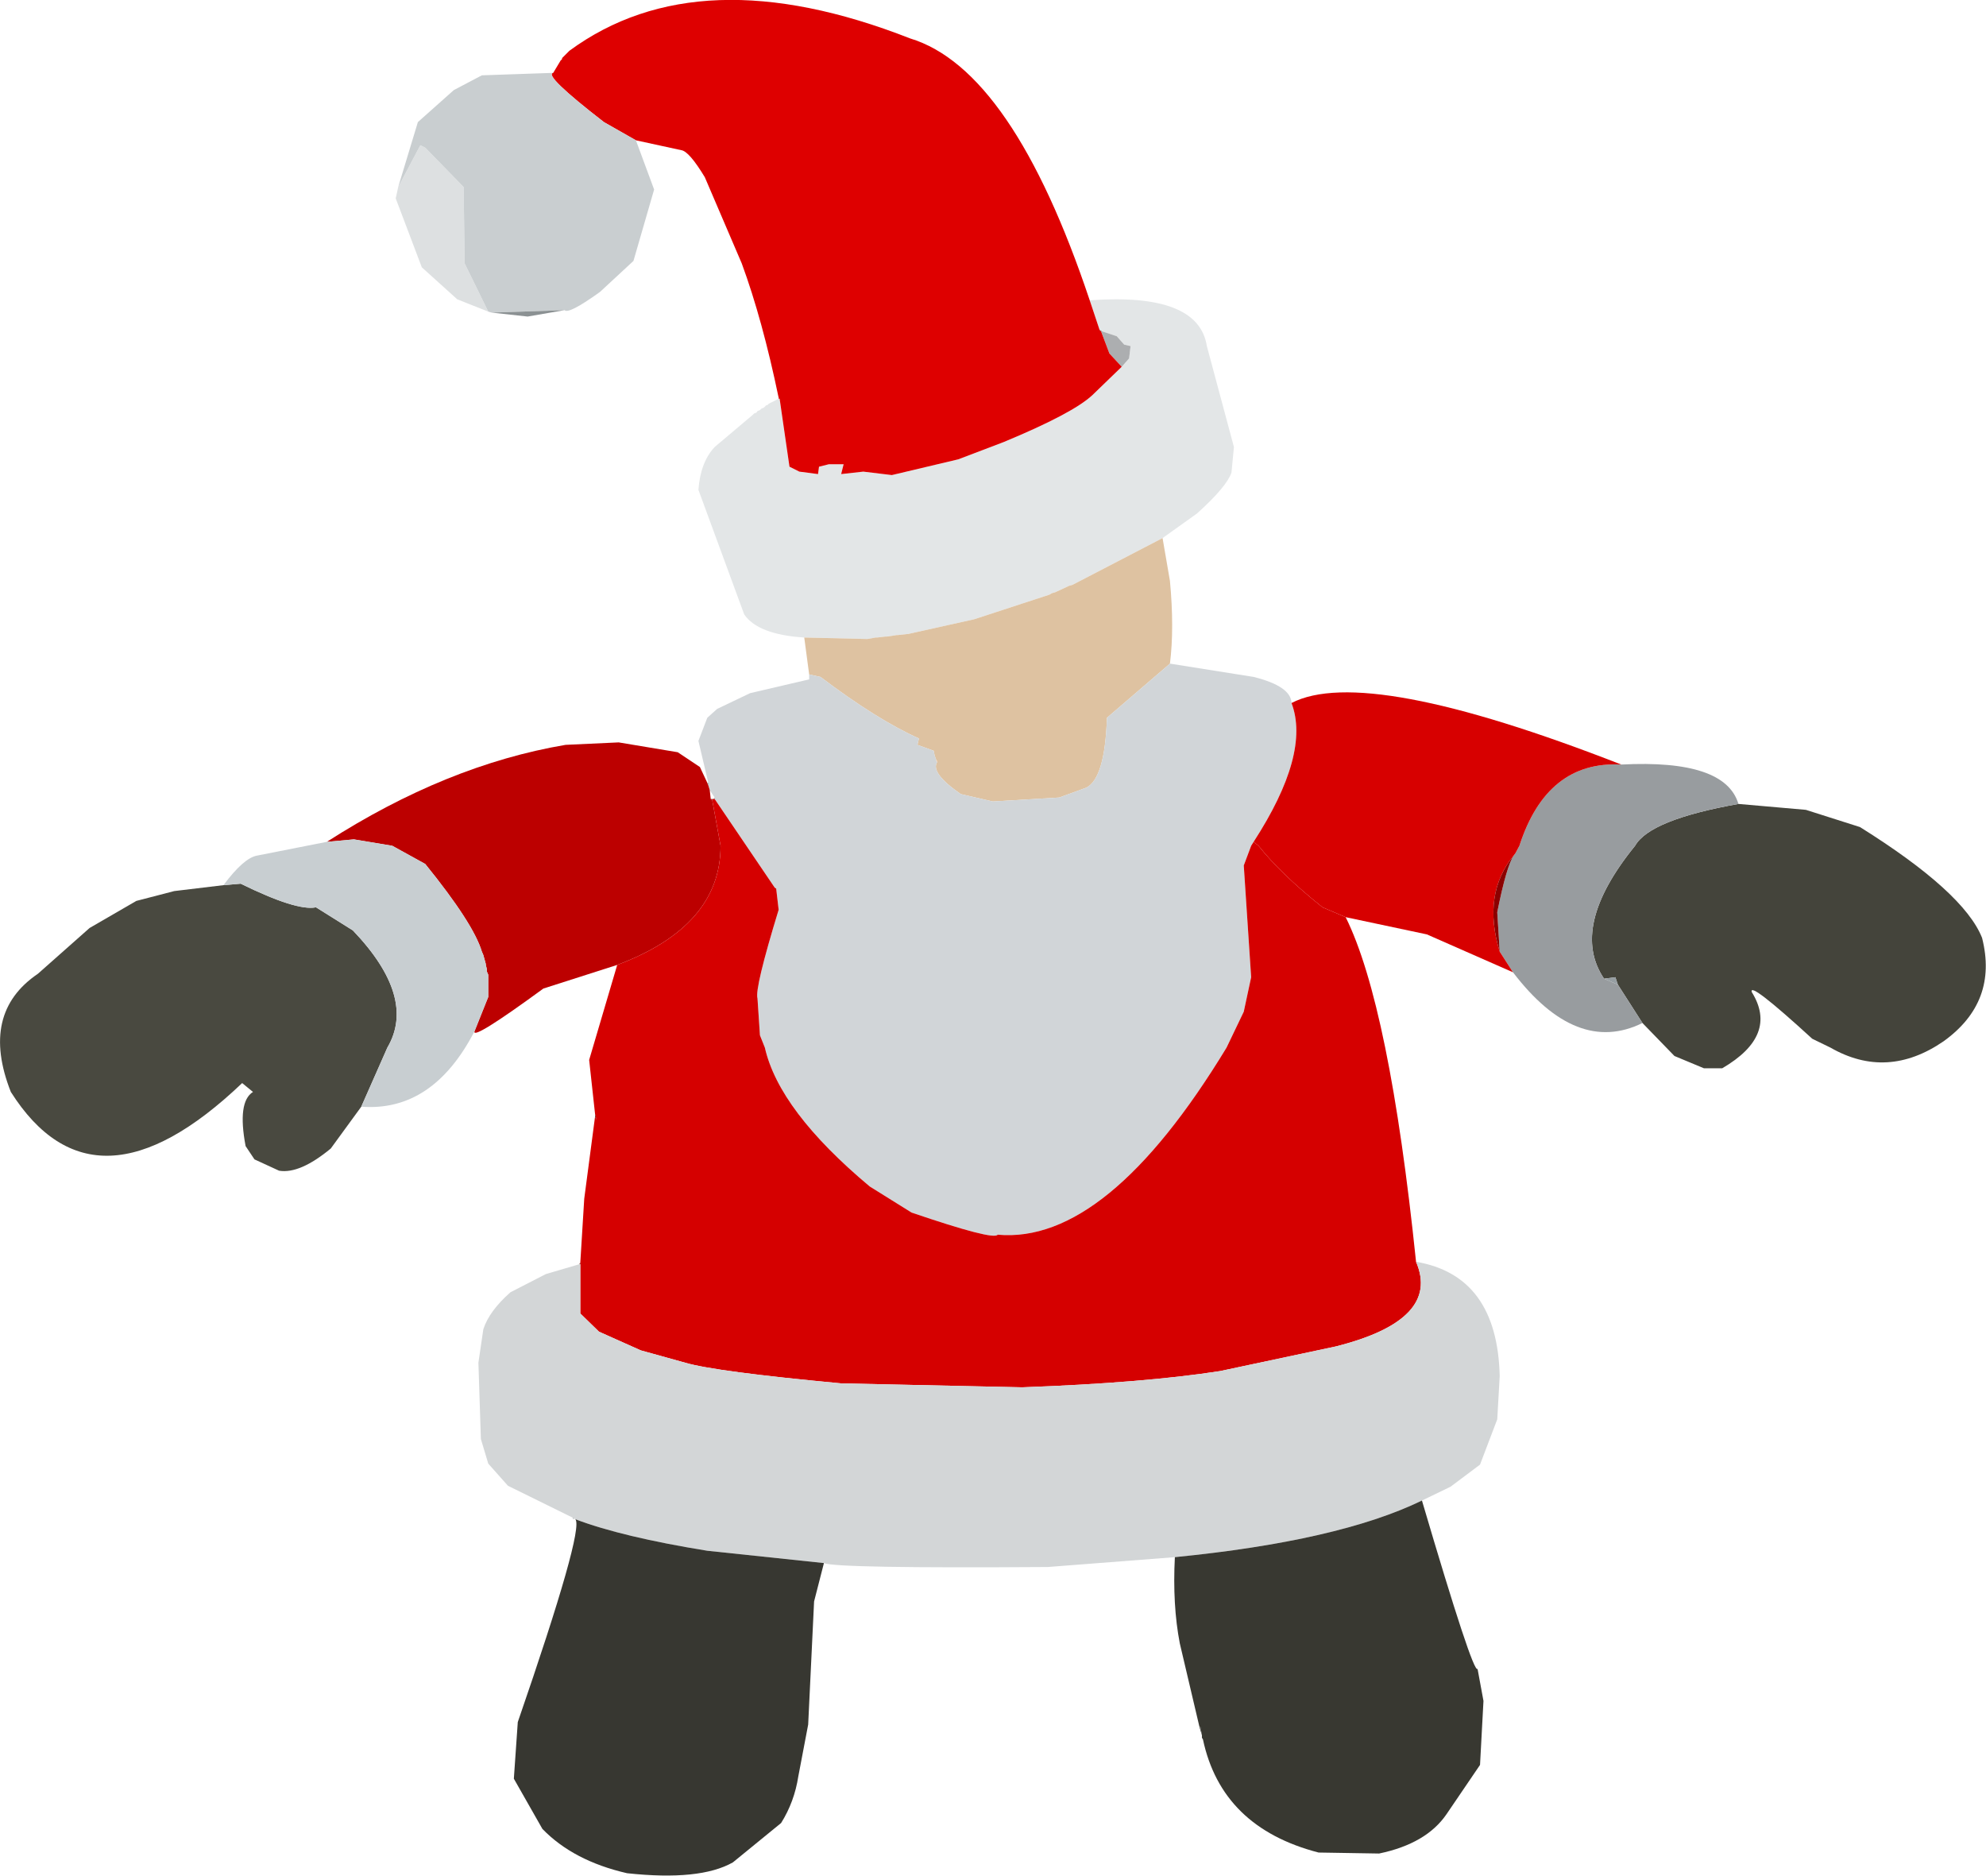
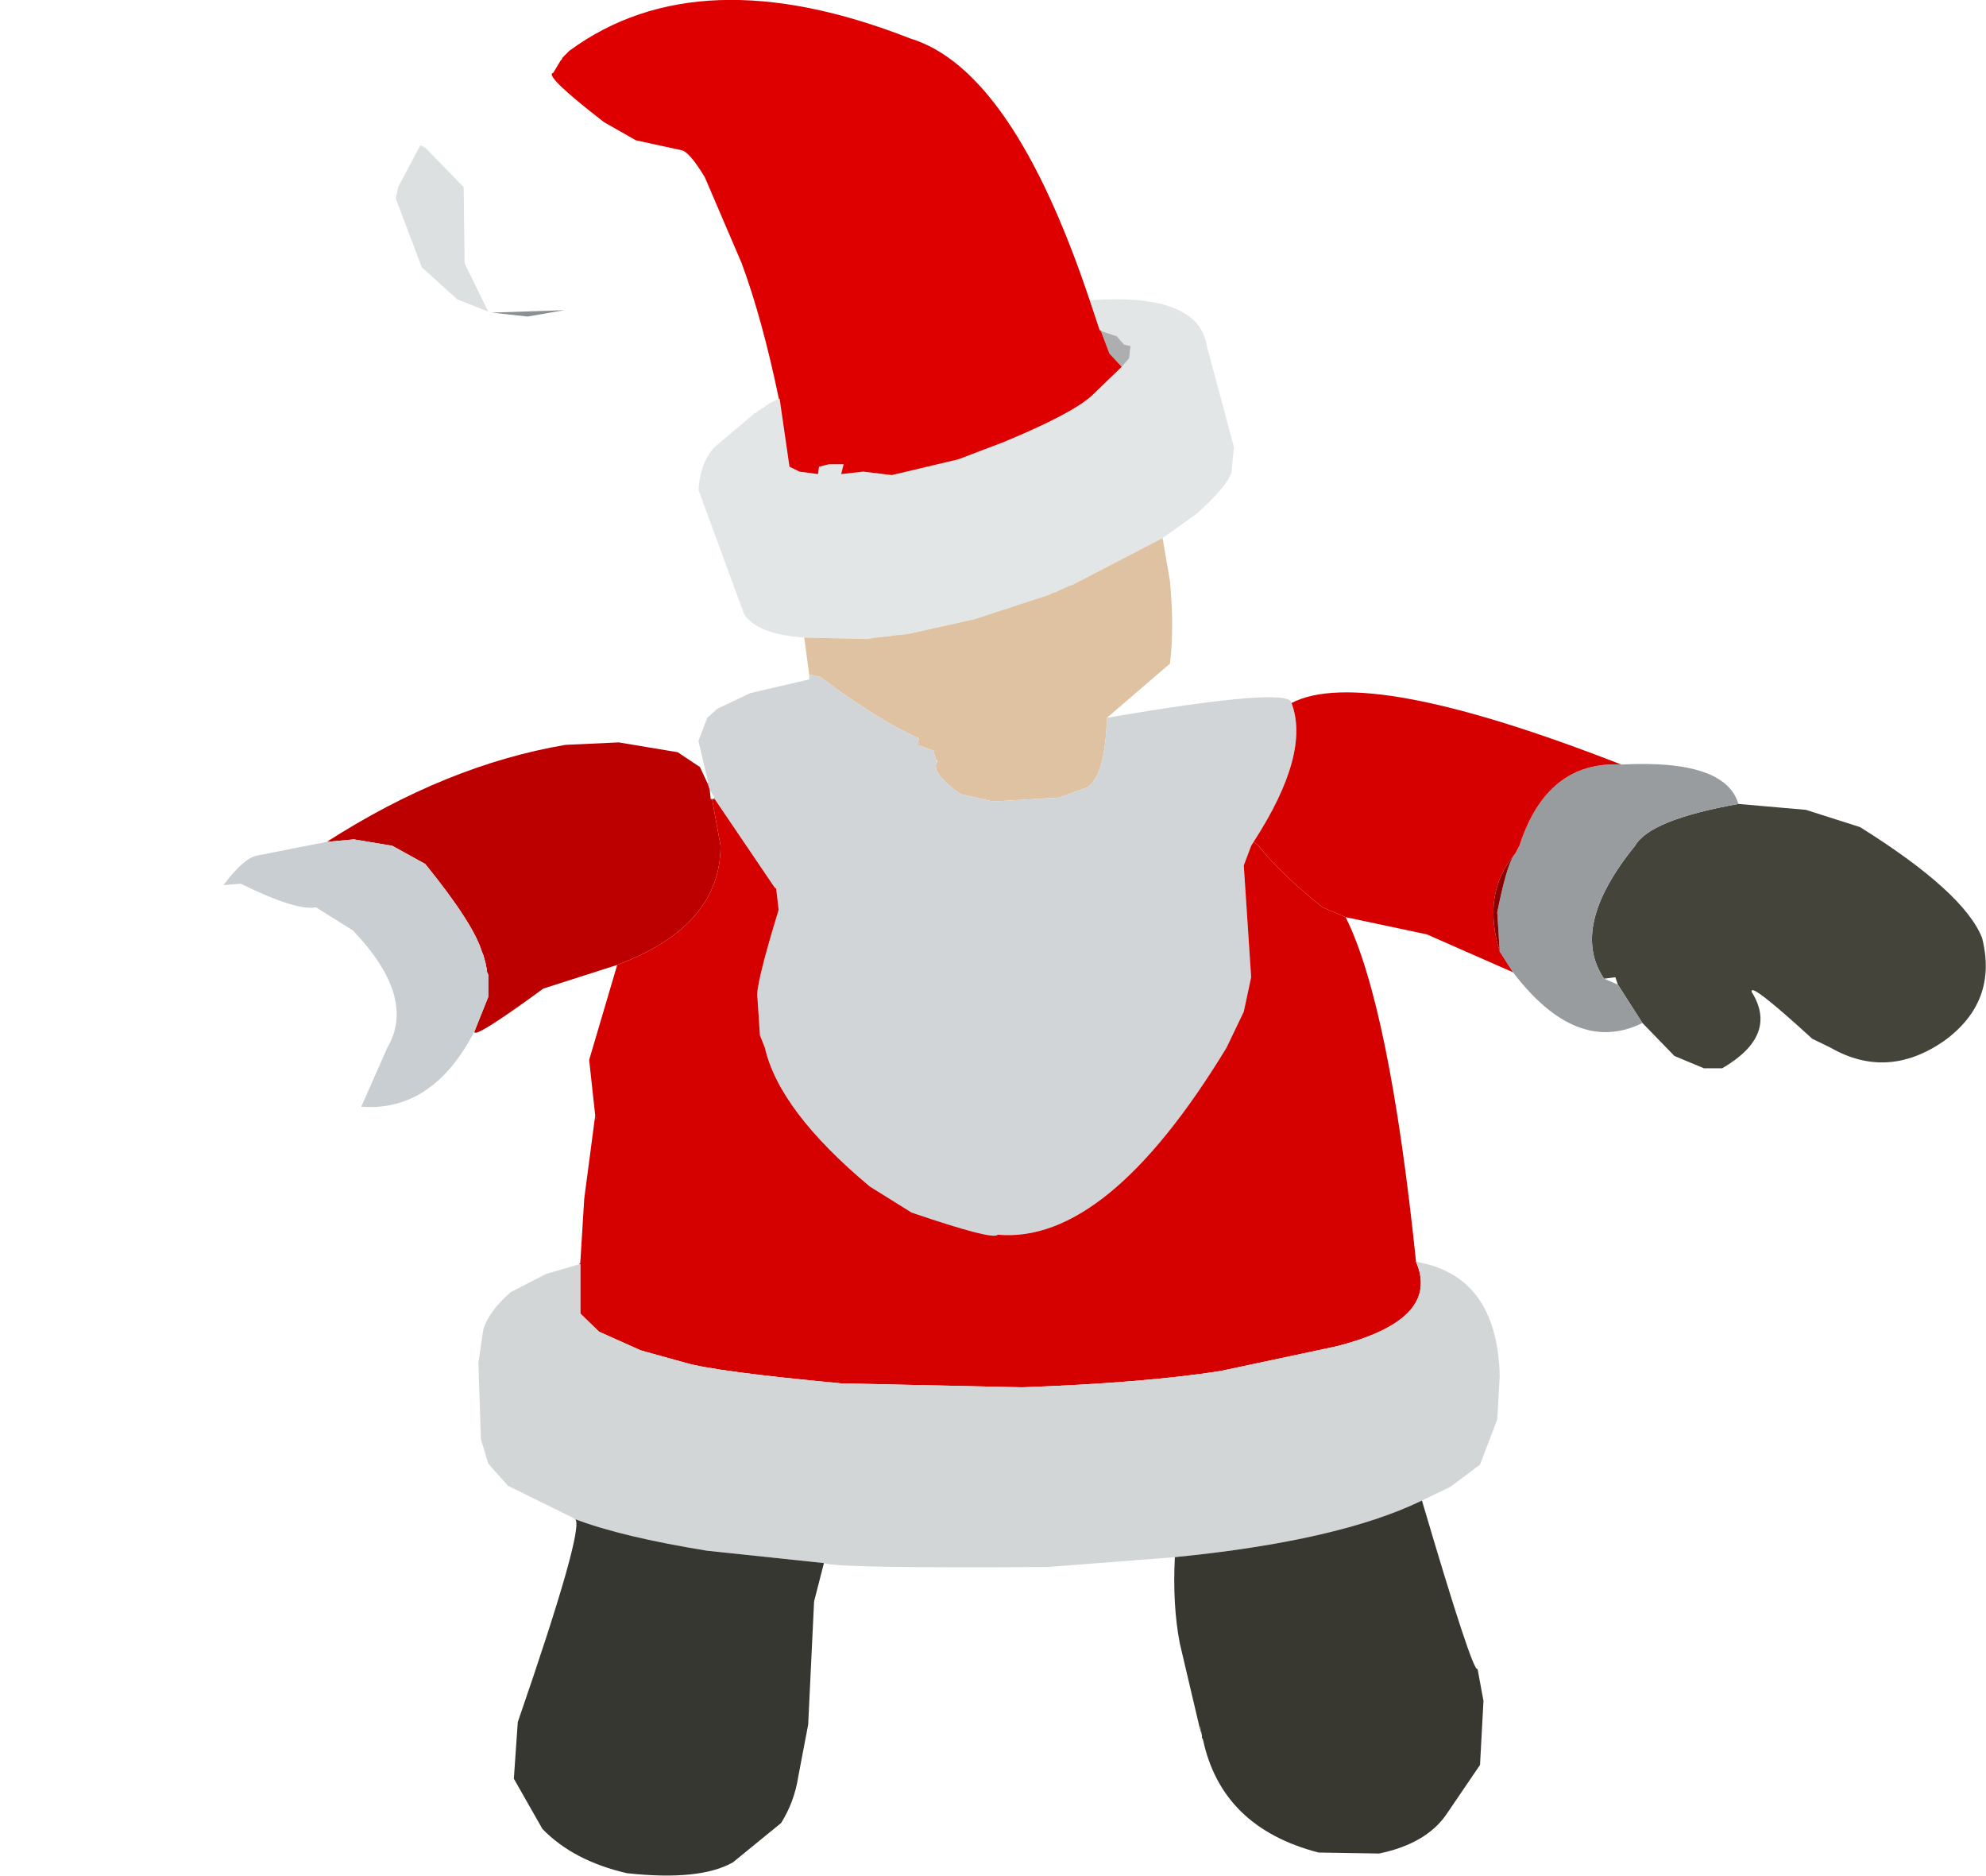
<svg xmlns="http://www.w3.org/2000/svg" height="190.5px" width="201.75px">
  <g transform="matrix(1.0, 0.0, 0.0, 1.0, 175.1, 142.4)">
    <path d="M1.5 -60.75 L8.35 -60.15 13.85 -58.4 Q24.4 -51.8 26.25 -47.15 27.9 -40.65 22.35 -36.65 16.6 -32.7 10.85 -36.0 L9.0 -36.9 Q2.55 -42.8 2.85 -41.65 5.6 -37.25 -0.15 -33.9 L-2.0 -33.9 -5.0 -35.15 -8.25 -38.5 -10.75 -42.4 -11.0 -43.15 -12.15 -43.0 Q-15.7 -48.25 -9.0 -56.5 -7.5 -59.15 1.5 -60.75" fill="#44443b" fill-rule="evenodd" stroke="none" />
-     <path d="M-138.4 -30.0 L-141.5 -25.75 Q-144.65 -23.15 -146.75 -23.5 L-149.25 -24.65 -150.15 -26.0 Q-151.0 -30.5 -149.4 -31.5 L-150.5 -32.4 Q-165.5 -18.1 -174.0 -31.5 -177.15 -39.5 -171.25 -43.5 L-166.0 -48.15 -161.25 -50.9 -157.4 -51.9 -152.4 -52.5 -150.65 -52.65 Q-144.95 -49.85 -143.0 -50.25 L-139.25 -47.9 Q-132.75 -41.1 -135.75 -36.0 L-138.4 -30.0" fill="#494940" fill-rule="evenodd" stroke="none" />
    <path d="M-93.4 -77.65 Q-98.1 -77.95 -99.5 -80.0 L-104.15 -92.65 Q-103.95 -95.45 -102.5 -97.0 L-98.65 -100.25 -98.5 -100.4 -98.25 -100.5 -98.15 -100.65 -97.9 -100.75 -97.75 -100.9 -97.5 -101.0 -97.25 -101.25 -97.15 -101.25 -97.0 -101.4 -96.0 -101.9 -95.9 -101.9 -94.9 -95.0 -93.9 -94.5 -92.0 -94.25 -91.9 -95.0 -90.9 -95.25 -89.4 -95.25 -89.65 -94.25 -87.4 -94.5 -84.5 -94.15 -77.75 -95.75 -73.15 -97.5 Q-66.15 -100.4 -64.15 -102.25 L-61.15 -105.15 -60.4 -106.0 -60.25 -107.25 -60.9 -107.4 -61.65 -108.25 -63.15 -108.75 -63.4 -108.9 -64.4 -111.9 Q-53.35 -112.7 -52.5 -107.25 L-49.75 -97.0 -50.0 -94.4 Q-50.5 -92.95 -53.5 -90.25 L-57.0 -87.75 -66.15 -83.0 -66.5 -82.9 -67.9 -82.25 -68.25 -82.15 -68.5 -82.0 -76.15 -79.5 -82.9 -78.0 -83.0 -78.0 -83.9 -77.9 -84.0 -77.9 -85.0 -77.75 -85.15 -77.75 -86.0 -77.65 -86.15 -77.65 -87.0 -77.5 -93.4 -77.65" fill="#e3e6e7" fill-rule="evenodd" stroke="none" />
    <path d="M-63.15 -108.75 L-61.65 -108.25 -60.9 -107.4 -60.25 -107.25 -60.4 -106.0 -61.15 -105.15 -62.4 -106.5 -63.25 -108.75 -63.15 -108.75" fill="#acaeb0" fill-rule="evenodd" stroke="none" />
    <path d="M-96.0 -102.0 Q-97.65 -109.95 -99.75 -115.65 L-103.5 -124.4 Q-105.1 -127.05 -105.9 -127.15 L-110.5 -128.15 -113.75 -130.0 Q-119.95 -134.8 -118.9 -135.0 L-118.15 -136.25 -118.0 -136.4 -118.0 -136.5 -117.25 -137.25 Q-104.1 -146.9 -82.65 -138.5 -72.25 -135.35 -64.4 -111.9 L-63.4 -108.9 -63.25 -108.75 -62.4 -106.5 -61.15 -105.15 -64.15 -102.25 Q-66.15 -100.4 -73.15 -97.5 L-77.75 -95.75 -84.5 -94.15 -87.4 -94.5 -89.65 -94.25 -89.4 -95.25 -90.9 -95.25 -91.9 -95.0 -92.0 -94.25 -93.9 -94.5 -94.9 -95.0 -95.9 -101.9 -96.0 -102.0" fill="#de0000" fill-rule="evenodd" stroke="none" />
    <path d="M-63.15 -108.75 L-63.25 -108.75 -63.4 -108.9 -63.15 -108.75" fill="#707679" fill-rule="evenodd" stroke="none" />
    <path d="M-125.5 -110.75 L-128.65 -112.0 -132.25 -115.25 -134.9 -122.25 -134.65 -123.4 -132.4 -127.65 -131.9 -127.4 -128.0 -123.4 -127.9 -115.65 -125.5 -110.75" fill="#dde0e1" fill-rule="evenodd" stroke="none" />
-     <path d="M-110.5 -128.15 L-108.65 -123.15 -110.75 -115.9 -114.15 -112.75 Q-117.35 -110.45 -117.75 -110.9 L-125.15 -110.65 -125.5 -110.75 -127.9 -115.65 -128.0 -123.4 -131.9 -127.4 -132.4 -127.65 -134.65 -123.4 -132.65 -130.0 -129.0 -133.25 -126.15 -134.75 -118.9 -135.0 Q-119.95 -134.8 -113.75 -130.0 L-110.5 -128.15" fill="#c9ced0" fill-rule="evenodd" stroke="none" />
    <path d="M-117.75 -110.9 L-121.5 -110.25 -125.15 -110.65 -117.75 -110.9" fill="#8b9193" fill-rule="evenodd" stroke="none" />
    <path d="M-96.0 -101.9 L-96.0 -102.0 -95.9 -101.9 -96.0 -101.9" fill="#a90000" fill-rule="evenodd" stroke="none" />
    <path d="M-92.9 -73.9 L-93.4 -77.65 -87.0 -77.5 -86.15 -77.65 -86.0 -77.65 -85.15 -77.75 -85.0 -77.75 -84.0 -77.9 -83.9 -77.9 -83.0 -78.0 -82.9 -78.0 -76.15 -79.5 -68.5 -82.0 -68.25 -82.15 -67.9 -82.25 -66.5 -82.9 -66.15 -83.0 -57.0 -87.75 -56.25 -83.4 Q-55.8 -78.6 -56.25 -75.0 L-62.65 -69.5 Q-62.85 -63.35 -64.75 -62.4 L-67.5 -61.4 -74.25 -61.0 -77.5 -61.75 Q-80.6 -63.9 -79.9 -65.0 L-79.9 -65.15 -80.0 -65.15 -80.0 -65.25 -80.15 -65.65 -80.25 -66.15 -81.9 -66.75 -81.75 -67.4 Q-86.0 -69.3 -91.75 -73.65 L-92.9 -73.9" fill="#dec2a1" fill-rule="evenodd" stroke="none" />
-     <path d="M-103.15 -62.9 L-104.15 -67.15 -103.25 -69.5 -102.25 -70.4 -98.9 -72.0 -92.9 -73.4 -92.9 -73.9 -91.75 -73.65 Q-86.0 -69.3 -81.75 -67.4 L-81.9 -66.75 -80.25 -66.15 -80.15 -65.65 -80.0 -65.25 -80.0 -65.15 -79.9 -65.0 Q-80.6 -63.9 -77.5 -61.75 L-74.25 -61.0 -67.5 -61.4 -64.75 -62.4 Q-62.85 -63.35 -62.65 -69.5 L-56.25 -75.0 -47.75 -73.65 Q-43.95 -72.7 -43.9 -71.0 -41.95 -65.85 -47.75 -56.9 L-48.0 -56.5 -48.75 -54.5 -48.0 -43.15 -48.75 -39.65 -50.5 -36.0 Q-62.65 -16.0 -73.75 -17.0 -74.15 -16.4 -82.5 -19.25 L-86.75 -21.9 Q-95.95 -29.6 -97.4 -36.0 L-97.9 -37.25 -98.15 -41.0 Q-98.45 -42.0 -96.0 -50.0 L-96.25 -52.15 -96.4 -52.25 -102.5 -61.25 -102.5 -61.4 -103.0 -62.15 -103.15 -62.65 -103.15 -62.9" fill="#d1d5d8" fill-rule="evenodd" stroke="none" />
+     <path d="M-103.15 -62.9 L-104.15 -67.15 -103.25 -69.5 -102.25 -70.4 -98.9 -72.0 -92.9 -73.4 -92.9 -73.9 -91.75 -73.65 Q-86.0 -69.3 -81.75 -67.4 L-81.9 -66.75 -80.25 -66.15 -80.15 -65.65 -80.0 -65.25 -80.0 -65.15 -79.9 -65.0 Q-80.6 -63.9 -77.5 -61.75 L-74.25 -61.0 -67.5 -61.4 -64.75 -62.4 Q-62.85 -63.35 -62.65 -69.5 Q-43.95 -72.7 -43.9 -71.0 -41.95 -65.85 -47.75 -56.9 L-48.0 -56.5 -48.75 -54.5 -48.0 -43.15 -48.75 -39.65 -50.5 -36.0 Q-62.65 -16.0 -73.75 -17.0 -74.15 -16.4 -82.5 -19.25 L-86.75 -21.9 Q-95.95 -29.6 -97.4 -36.0 L-97.9 -37.25 -98.15 -41.0 Q-98.45 -42.0 -96.0 -50.0 L-96.25 -52.15 -96.4 -52.25 -102.5 -61.25 -102.5 -61.4 -103.0 -62.15 -103.15 -62.65 -103.15 -62.9" fill="#d1d5d8" fill-rule="evenodd" stroke="none" />
    <path d="M-112.4 -44.4 L-119.9 -42.0 Q-127.15 -36.7 -126.9 -37.65 L-125.5 -41.15 -125.5 -43.4 -125.65 -43.75 -125.65 -44.0 -125.75 -44.4 -125.75 -44.5 -126.0 -45.4 -126.15 -45.75 Q-127.0 -48.6 -131.9 -54.65 L-135.25 -56.5 -139.15 -57.15 -141.9 -56.9 Q-129.75 -64.7 -117.65 -66.75 L-112.25 -67.0 -106.25 -66.0 -104.0 -64.5 -103.25 -62.9 -103.15 -62.65 -103.0 -62.15 -102.9 -61.25 -102.75 -61.15 -101.9 -56.5 Q-101.9 -48.35 -112.4 -44.4" fill="#bc0000" fill-rule="evenodd" stroke="none" />
    <path d="M-103.25 -62.9 L-103.15 -62.9 -103.15 -62.65 -103.25 -62.9 M-102.5 -61.4 L-102.5 -61.25 -102.65 -61.25 -102.5 -61.4" fill="#8a9195" fill-rule="evenodd" stroke="none" />
    <path d="M-38.4 -49.25 Q-33.95 -40.3 -31.25 -14.25 -28.7 -8.35 -39.4 -5.65 L-51.15 -3.15 Q-58.85 -1.95 -71.25 -1.5 L-89.65 -1.9 Q-102.45 -3.1 -105.5 -4.0 L-110.0 -5.25 -114.25 -7.15 -116.15 -9.0 -116.15 -14.0 -116.15 -14.15 -115.75 -20.65 -114.65 -29.0 -114.5 -28.65 -114.65 -29.25 -115.25 -34.75 -112.4 -44.4 Q-101.9 -48.35 -101.9 -56.5 L-102.75 -61.15 -102.75 -61.25 -102.65 -61.25 -102.5 -61.25 -96.4 -52.25 -96.25 -52.15 -96.0 -50.0 Q-98.45 -42.0 -98.15 -41.0 L-97.9 -37.25 -97.4 -36.0 Q-95.95 -29.6 -86.75 -21.9 L-82.5 -19.25 Q-74.15 -16.4 -73.75 -17.0 -62.65 -16.0 -50.5 -36.0 L-48.75 -39.65 -48.0 -43.15 -48.75 -54.5 -48.0 -56.5 -47.75 -56.9 -47.25 -56.5 Q-45.0 -53.65 -40.75 -50.25 L-38.4 -49.25" fill="#d50000" fill-rule="evenodd" stroke="none" />
    <path d="M-116.25 -14.0 L-116.15 -14.15 -116.15 -14.0 -116.25 -14.0 M-114.65 -29.0 L-114.65 -29.25 -114.5 -28.65 -114.65 -29.0 M-102.75 -61.25 L-102.75 -61.15 -102.9 -61.25 -102.75 -61.25" fill="#5a0000" fill-rule="evenodd" stroke="none" />
    <path d="M-126.9 -37.65 Q-131.15 -29.45 -138.4 -30.0 L-135.75 -36.0 Q-132.75 -41.1 -139.25 -47.9 L-143.0 -50.25 Q-144.95 -49.85 -150.65 -52.65 L-152.4 -52.5 Q-150.35 -55.25 -149.0 -55.5 L-141.9 -56.9 -139.15 -57.15 -135.25 -56.5 -131.9 -54.65 Q-127.0 -48.6 -126.15 -45.75 L-126.0 -45.4 -125.75 -44.5 -125.75 -44.4 -125.65 -44.0 -125.65 -43.75 -125.5 -43.4 -125.5 -41.15 -126.9 -37.65" fill="#c8ced1" fill-rule="evenodd" stroke="none" />
    <path d="M-31.25 -14.25 Q-23.0 -12.85 -22.75 -2.65 L-23.0 1.75 -24.75 6.35 -27.75 8.6 -30.65 10.0 Q-39.1 14.1 -55.75 15.75 L-68.65 16.75 Q-90.25 16.9 -91.4 16.35 L-103.25 15.1 Q-111.9 13.7 -116.65 11.9 L-116.75 11.85 -116.8 11.85 -116.9 11.75 -123.5 8.5 -125.5 6.25 -126.25 3.75 -126.5 -4.0 -126.0 -7.4 Q-125.4 -9.25 -123.25 -11.15 L-119.65 -13.0 -116.25 -14.0 -116.15 -14.0 -116.15 -9.0 -114.25 -7.15 -110.0 -5.25 -105.5 -4.0 Q-102.45 -3.1 -89.65 -1.9 L-71.25 -1.5 Q-58.85 -1.95 -51.15 -3.15 L-39.4 -5.65 Q-28.7 -8.35 -31.25 -14.25" fill="#d3d6d7" fill-rule="evenodd" stroke="none" />
    <path d="M1.5 -60.75 Q-7.5 -59.15 -9.0 -56.5 -15.7 -48.25 -12.15 -43.0 L-10.75 -42.4 -8.25 -38.5 Q-14.95 -35.2 -21.4 -43.65 L-22.75 -45.75 -23.0 -49.75 Q-22.05 -54.5 -21.3 -55.55 L-21.15 -55.75 -20.75 -56.5 Q-17.95 -65.15 -10.4 -64.75 0.15 -65.3 1.5 -60.75" fill="#989c9f" fill-rule="evenodd" stroke="none" />
    <path d="M-21.4 -43.65 L-30.15 -47.5 -38.4 -49.25 -40.75 -50.25 Q-45.0 -53.65 -47.25 -56.5 L-47.75 -56.9 Q-41.95 -65.85 -43.9 -71.0 -36.4 -74.9 -10.4 -64.75 -17.95 -65.15 -20.75 -56.5 L-21.15 -55.75 -21.3 -55.55 Q-24.55 -51.6 -22.75 -45.75 L-21.4 -43.65" fill="#d70000" fill-rule="evenodd" stroke="none" />
    <path d="M-21.3 -55.55 Q-22.05 -54.5 -23.0 -49.75 L-22.75 -45.75 Q-24.55 -51.6 -21.3 -55.55" fill="#8b0000" fill-rule="evenodd" stroke="none" />
-     <path d="M-79.9 -65.0 L-80.0 -65.15 -79.9 -65.15 -79.9 -65.0" fill="#f6c69e" fill-rule="evenodd" stroke="none" />
-     <path d="M-12.15 -43.0 L-11.0 -43.15 -10.75 -42.4 -12.15 -43.0" fill="#969ea2" fill-rule="evenodd" stroke="none" />
    <path d="M-30.65 10.0 Q-25.45 27.65 -25.0 27.1 L-24.4 30.35 -24.75 36.85 -28.15 41.85 Q-30.2 44.85 -35.0 45.85 L-41.15 45.75 Q-51.0 43.2 -52.9 34.25 L-53.0 34.1 -53.0 33.85 -53.15 33.0 -53.25 33.0 -55.25 24.5 Q-56.0 20.6 -55.75 15.75 -39.1 14.1 -30.65 10.0" fill="#383831" fill-rule="evenodd" stroke="none" />
    <path d="M-53.0 33.85 L-53.25 33.0 -53.15 33.0 -53.0 33.85" fill="#35352f" fill-rule="evenodd" stroke="none" />
    <path d="M-91.4 16.35 L-92.4 20.25 -93.0 32.75 -94.0 38.0 Q-94.4 40.6 -95.75 42.75 L-100.65 46.75 Q-104.0 48.65 -111.4 47.85 -116.85 46.6 -120.0 43.35 L-122.9 38.25 -122.5 32.5 Q-115.75 12.95 -116.65 11.9 -111.9 13.7 -103.25 15.1 L-91.4 16.35" fill="#373731" fill-rule="evenodd" stroke="none" />
-     <path d="M-116.75 11.85 L-116.9 11.85 -116.9 11.75 -116.8 11.85 -116.75 11.85" fill="#7e8385" fill-rule="evenodd" stroke="none" />
  </g>
</svg>